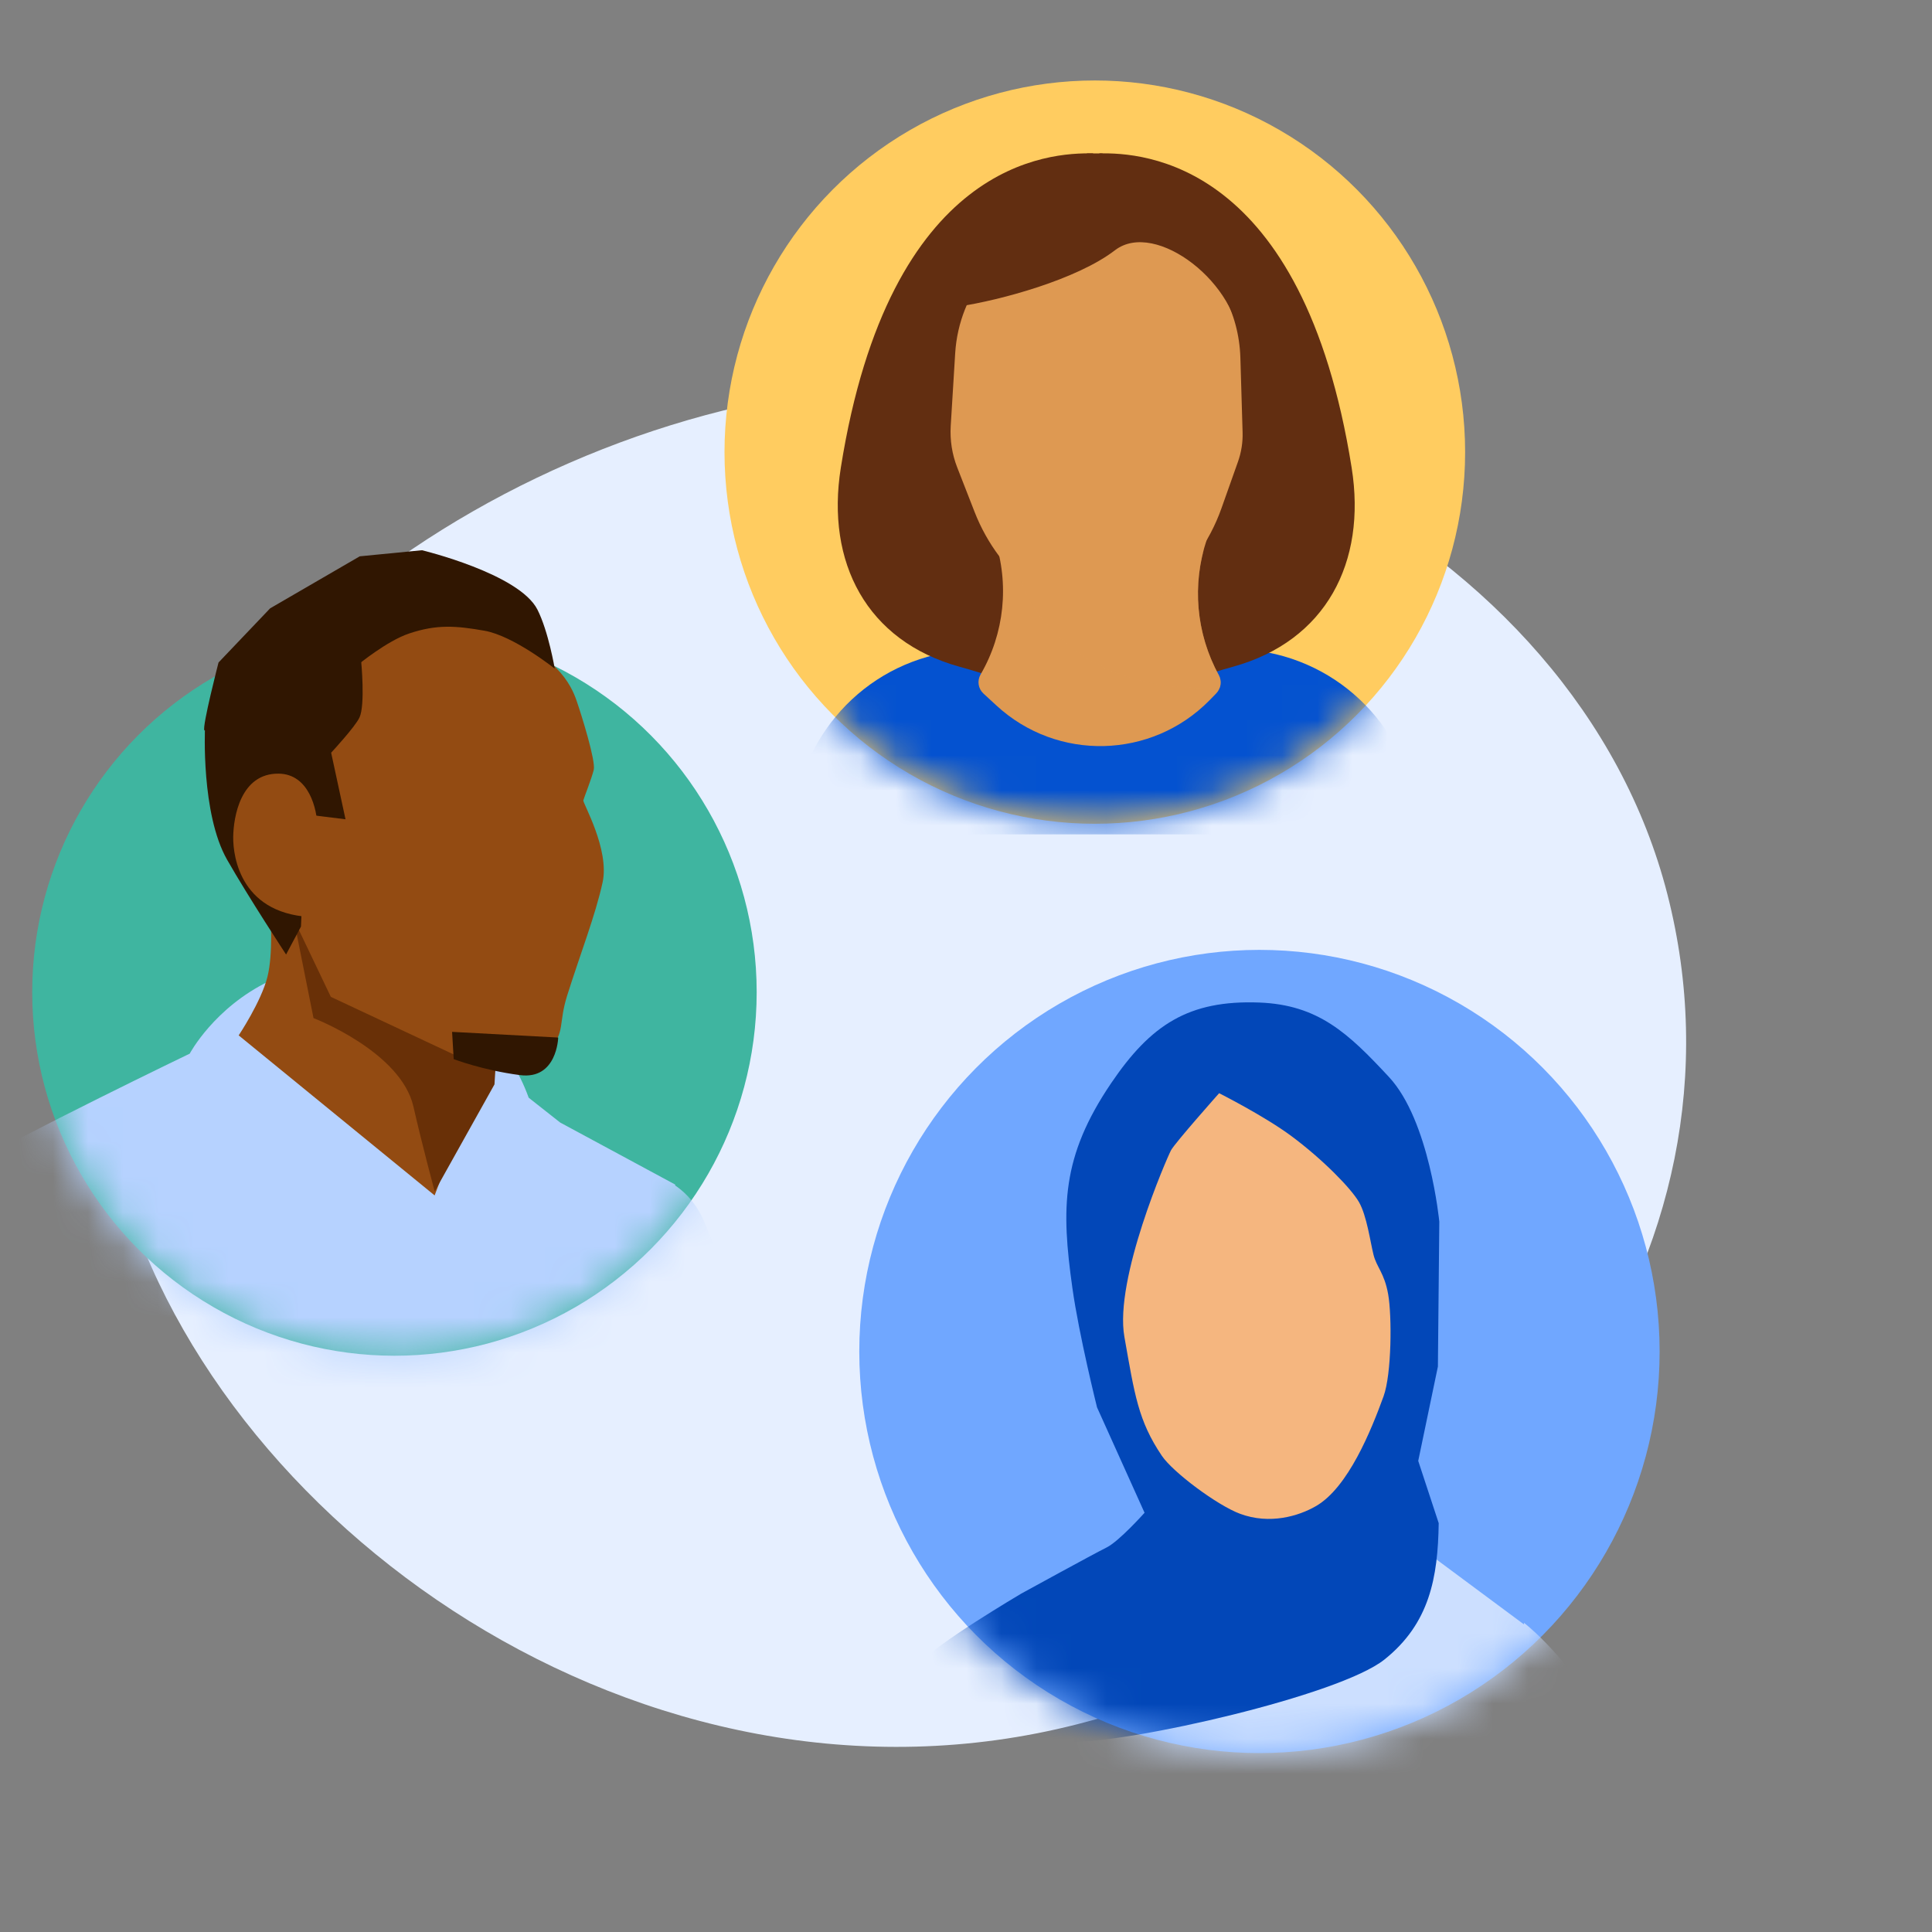
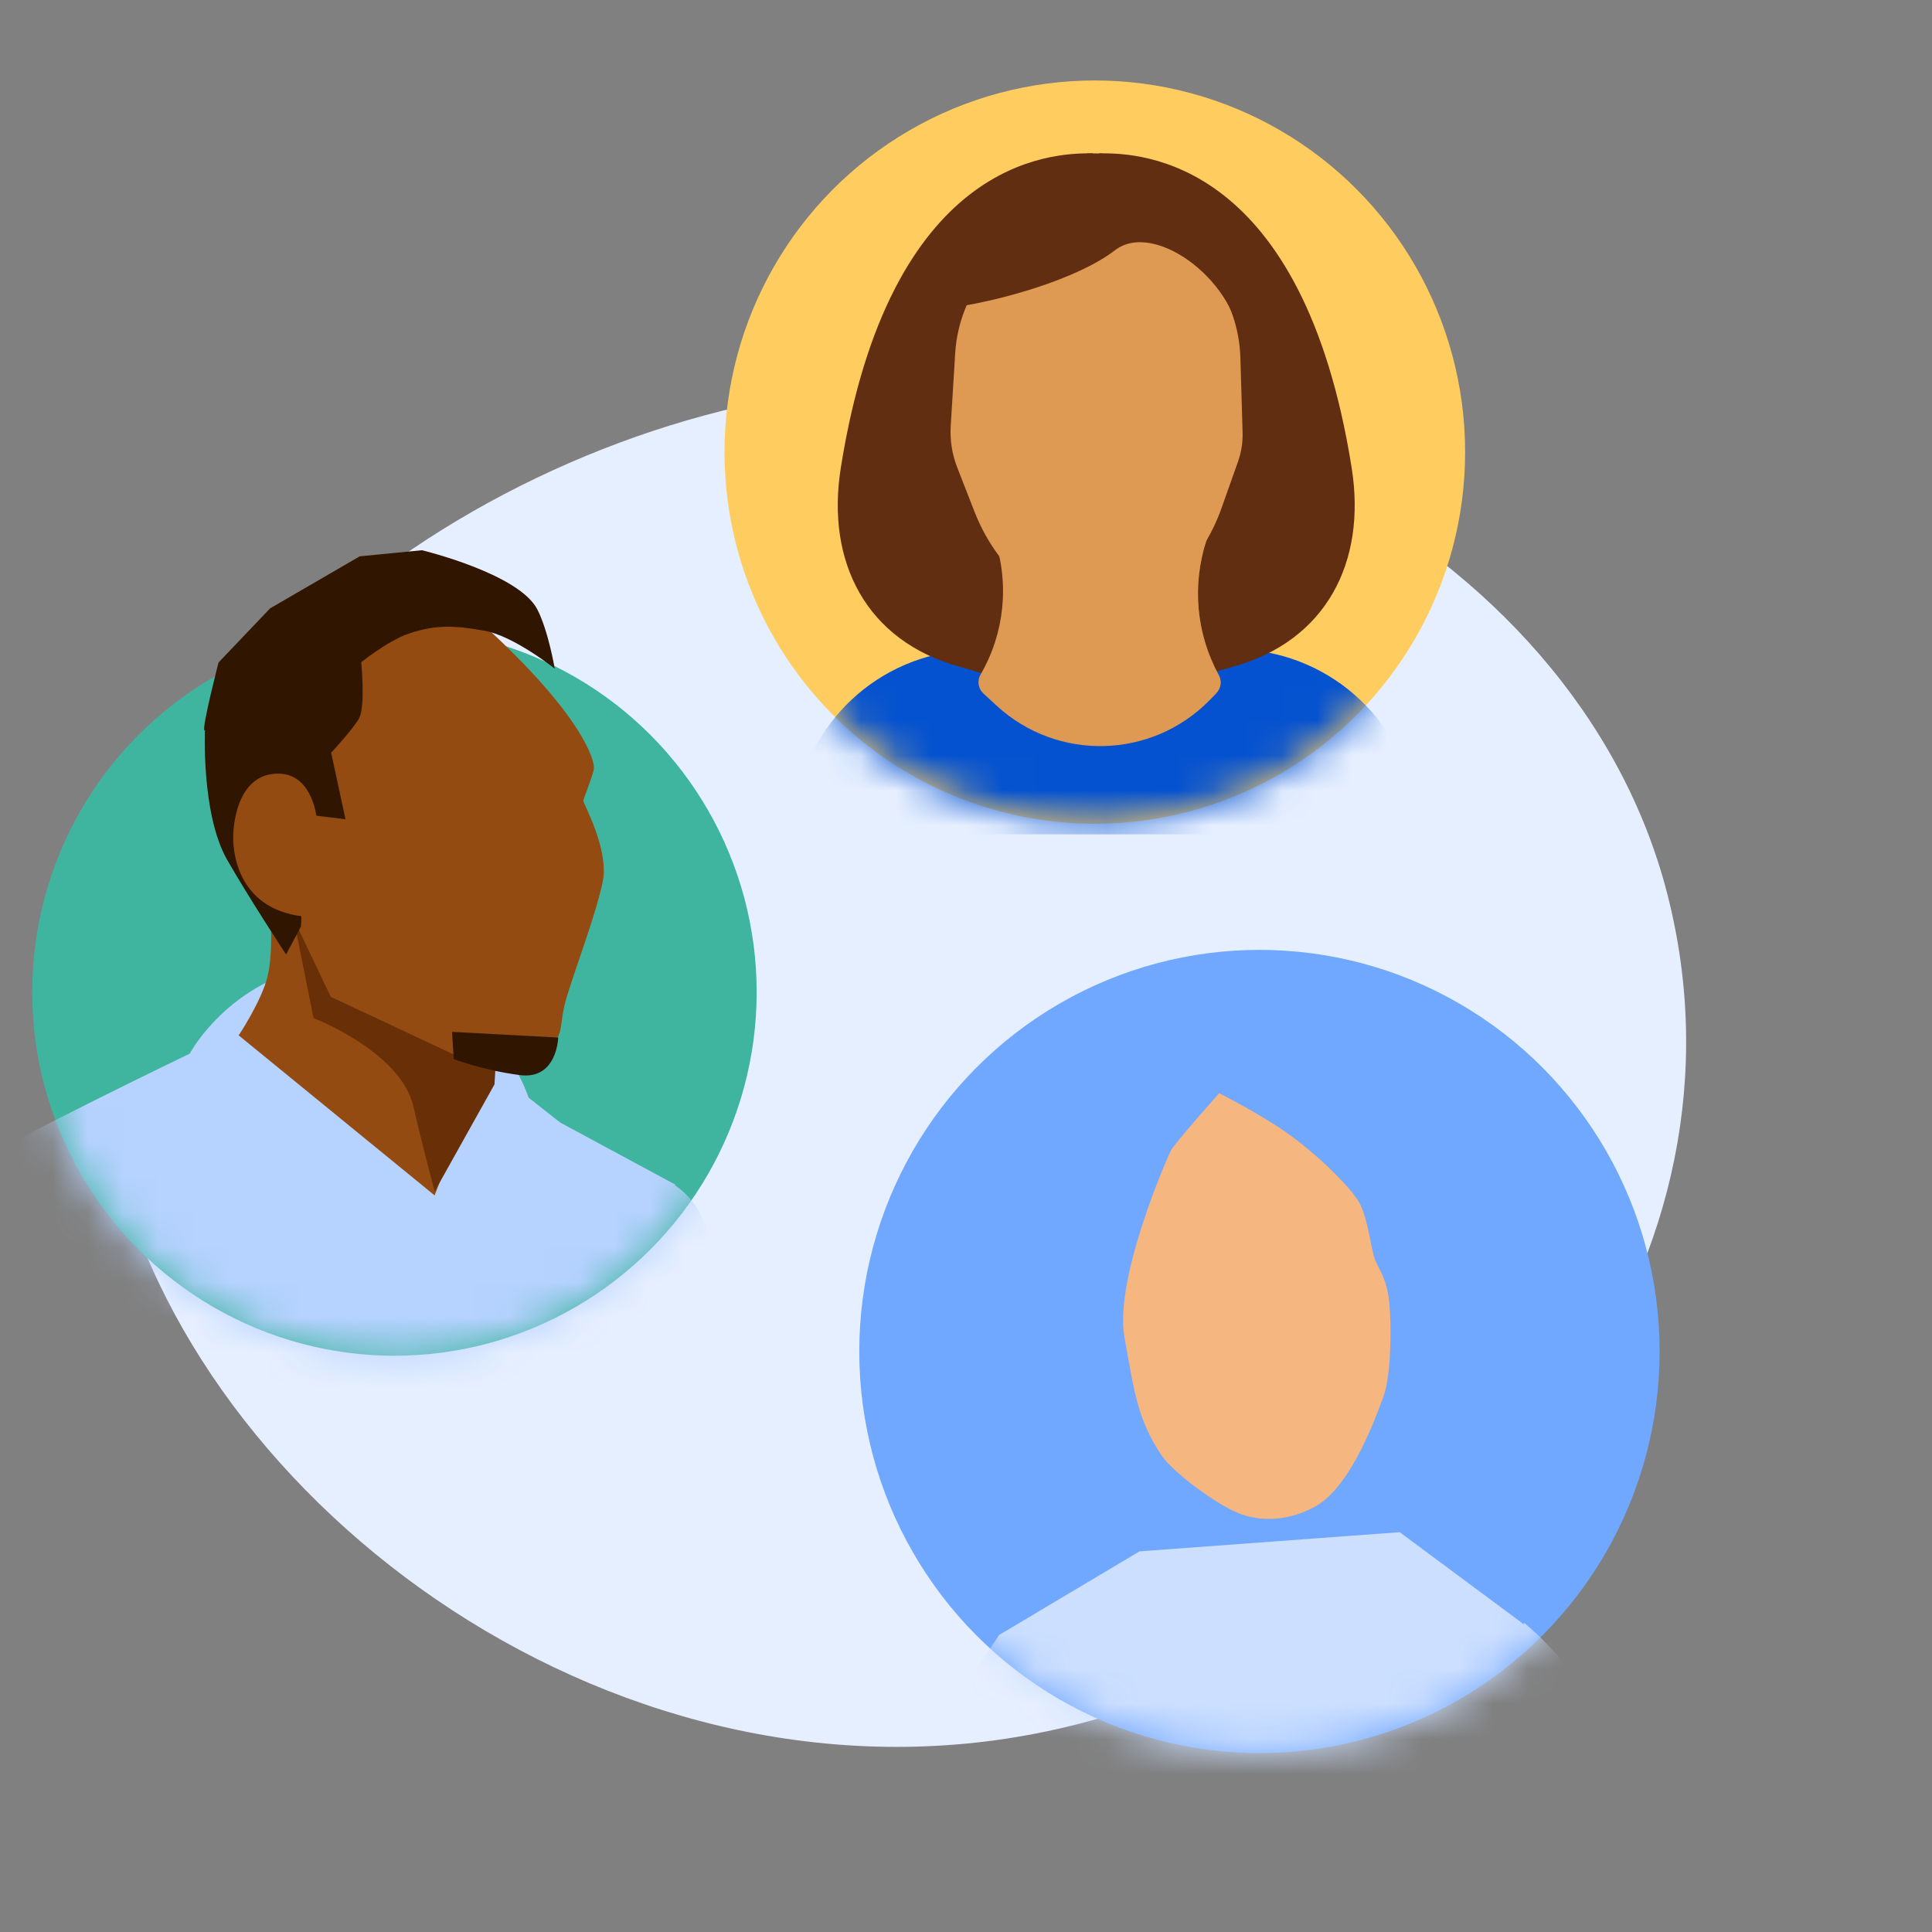
<svg xmlns="http://www.w3.org/2000/svg" width="55" height="55" viewBox="0 0 55 55" fill="none">
  <rect x="0" y="0" width="55" height="55" fill="#808080" stroke="none" />
  <g clip-path="url(#clip0_807_9859)">
    <path d="M47.468 25.461C50.061 35.592 42.985 45.933 30.673 49.084C18.36 52.234 5.915 43.374 3.323 33.242C0.731 23.111 10.461 14.004 21.075 11.571C32.406 8.973 44.876 15.33 47.468 25.461Z" fill="#E6EFFF" />
    <ellipse cx="31.167" cy="12.871" rx="10.542" ry="10.58" fill="#FFCC60" />
    <mask id="mask0_807_9859" style="mask-type:alpha" maskUnits="userSpaceOnUse" x="20" y="2" width="22" height="22">
      <ellipse cx="31.167" cy="12.871" rx="10.542" ry="10.58" fill="#087463" />
    </mask>
    <g mask="url(#mask0_807_9859)">
      <path d="M22.582 23.752C22.582 21.226 24.381 19.057 26.864 18.59L31.564 17.706L36.089 18.574C38.572 19.051 40.368 21.224 40.368 23.752H22.582Z" fill="#0452D0" />
    </g>
    <path d="M23.936 13.317C25.326 4.567 29.894 4.341 31.119 4.367L30.14 11.659L28.362 19.306C28.034 19.189 27.676 19.081 27.306 18.978C24.674 18.246 23.507 16.016 23.936 13.317Z" fill="#622E11" />
    <path d="M38.479 13.317C37.089 4.567 32.521 4.341 31.296 4.367L32.275 11.659L34.053 19.306C34.381 19.189 34.739 19.081 35.109 18.978C37.742 18.246 38.908 16.016 38.479 13.317Z" fill="#622E11" />
    <path d="M28.273 15.216H34.403L34.355 15.359C33.926 16.635 34.049 18.033 34.694 19.215C34.789 19.388 34.759 19.602 34.621 19.742L34.435 19.933C32.785 21.615 30.098 21.682 28.366 20.084L27.997 19.744C27.846 19.605 27.812 19.38 27.915 19.202C28.595 18.031 28.74 16.625 28.314 15.341L28.273 15.216Z" fill="#DE9952" />
    <g style="mix-blend-mode:multiply" opacity="0.5">
      <path fill-rule="evenodd" clip-rule="evenodd" d="M34.246 15.733C33.955 16.904 34.112 18.147 34.695 19.215C34.757 19.328 34.765 19.459 34.725 19.576C31.054 19.771 29.428 17.643 29.073 16.55L31.208 17.617C32.548 17.681 33.701 16.509 34.246 15.733Z" fill="#DE9952" />
    </g>
    <path d="M27.192 10.059C27.299 8.308 28.518 6.823 30.216 6.377C32.744 5.713 35.233 7.574 35.311 10.186L35.374 12.305C35.383 12.59 35.338 12.874 35.243 13.143L34.772 14.471C34.426 15.447 33.804 16.301 32.981 16.93L32.668 17.169C31.839 17.801 30.69 17.801 29.861 17.169L29.477 16.875C28.699 16.281 28.099 15.484 27.744 14.572L27.249 13.304C27.103 12.93 27.041 12.529 27.065 12.128L27.192 10.059Z" fill="#DE9952" />
    <path d="M31.741 7.124C30.656 7.958 28.48 8.547 27.295 8.725C27.413 7.272 28.397 5.079 31.385 5.079C34.373 5.079 35.595 7.272 35.832 8.369L35.298 9.881C35.298 8.102 32.897 6.235 31.741 7.124Z" fill="#622E11" />
    <path d="M30.941 4.367H31.385L31.919 5.257H30.763L30.941 4.367Z" fill="#622E11" />
    <ellipse cx="11.229" cy="28.245" rx="10.312" ry="10.35" fill="#3FB5A0" />
    <mask id="mask1_807_9859" style="mask-type:alpha" maskUnits="userSpaceOnUse" x="0" y="14" width="22" height="25">
      <path fill-rule="evenodd" clip-rule="evenodd" d="M18.092 14.52H4.067V20.799C2.125 22.681 0.917 25.322 0.917 28.245C0.917 33.961 5.534 38.595 11.229 38.595C16.925 38.595 21.542 33.961 21.542 28.245C21.542 25.174 20.209 22.415 18.092 20.52V14.52Z" fill="#C4C4C4" />
    </mask>
    <g mask="url(#mask1_807_9859)">
      <path d="M24.284 45.199L20.066 34.821C19.066 32.362 15.389 33.23 15.594 35.877C15.606 36.031 15.633 36.183 15.675 36.332L18.733 47.108C19.22 48.825 21.112 49.715 22.745 48.996C24.201 48.356 24.884 46.672 24.284 45.199Z" fill="#B6D2FF" />
      <path d="M15.051 31.25L15.947 31.956L19.223 33.723L18.447 37.308C18.447 37.308 20.317 47.404 21.279 52.494C17.556 52.656 11.496 52.494 11.496 52.494L3.727 51.583L-1.091 33.307C0.706 32.257 5.401 29.995 5.401 29.995C5.401 29.995 6.096 28.684 7.67 27.927C7.67 27.927 7.465 28.494 7.465 28.862C7.465 29.23 7.452 29.497 7.901 29.875C8.349 30.254 9.952 31.409 9.952 31.409C9.952 31.409 11.176 31.509 12.331 33.52L13.617 30.393L13.806 29.836L13.468 29.159C13.488 29.198 14.454 29.607 15.051 31.25Z" fill="#B6D2FF" />
      <path d="M-2.652 34.528L-1.077 33.248L1.389 41.881L3.476 51.414L-6.864 46.529L-4.577 37.538C-4.276 36.354 -3.601 35.299 -2.652 34.528Z" fill="#FFCC60" />
      <path d="M7.613 27.811C7.782 27.136 7.7 26.058 7.7 26.058H13.541L13.804 30.264L12.373 34.031L6.795 29.475C6.795 29.475 7.434 28.518 7.613 27.811Z" fill="#934B12" />
      <path d="M-0.318 36.284L1.864 46.149" stroke="#361B07" stroke-width="0.367" />
      <path d="M11.77 31.505C11.414 29.938 8.925 28.983 8.925 28.983L8.358 26.147L14.143 29.793L14.077 30.87L12.375 33.917C12.375 33.917 12.022 32.614 11.77 31.505Z" fill="#693007" />
-       <path d="M10.206 18.756C10.206 18.756 11.952 17.26 13.899 17.915C15.847 18.57 16.264 19.513 16.413 19.944C16.561 20.374 16.963 21.666 16.903 21.915C16.843 22.163 16.623 22.713 16.606 22.786C16.588 22.858 17.358 24.181 17.155 25.118C16.951 26.056 16.518 27.161 16.148 28.335C15.891 29.148 16.096 29.382 15.643 29.877C14.948 30.637 13.065 30.088 13.065 30.088L9.418 28.378L8.18 25.785L8.672 22.761L8.84 21.653C8.832 21.64 9.678 20.391 10.206 18.756Z" fill="#934B12" />
+       <path d="M10.206 18.756C10.206 18.756 11.952 17.26 13.899 17.915C16.561 20.374 16.963 21.666 16.903 21.915C16.843 22.163 16.623 22.713 16.606 22.786C16.588 22.858 17.358 24.181 17.155 25.118C16.951 26.056 16.518 27.161 16.148 28.335C15.891 29.148 16.096 29.382 15.643 29.877C14.948 30.637 13.065 30.088 13.065 30.088L9.418 28.378L8.18 25.785L8.672 22.761L8.84 21.653C8.832 21.64 9.678 20.391 10.206 18.756Z" fill="#934B12" />
      <path d="M7.805 18.069C7.857 18.081 7.914 18.073 7.947 18.026C8.763 17.28 10.094 16.855 10.106 16.847C10.189 16.823 10.232 16.735 10.211 16.642C10.187 16.559 10.098 16.516 10.005 16.537C9.946 16.556 8.592 16.986 7.731 17.788C7.661 17.848 7.659 17.946 7.72 18.015C7.754 18.056 7.785 18.064 7.805 18.069Z" fill="#1E6DEB" />
      <path d="M10.234 20.425C10.401 20.066 10.283 18.84 10.283 18.84L5.836 20.73C5.836 20.73 5.719 23.166 6.465 24.474C7.075 25.544 8.144 27.173 8.144 27.173L8.568 26.377L8.705 23.184L9.836 23.323L9.427 21.428C9.427 21.428 10.109 20.694 10.234 20.425Z" fill="#301601" />
      <path d="M15.299 17.353C15.615 17.977 15.792 19.035 15.792 19.035C15.792 19.035 14.624 18.101 13.79 17.955C12.983 17.814 12.437 17.768 11.642 18.036C11.015 18.247 10.198 18.919 10.198 18.919C10.198 18.919 5.887 20.891 5.818 20.791C5.749 20.691 6.221 18.86 6.221 18.86L7.69 17.318L10.242 15.837L12.013 15.664C12.013 15.664 14.778 16.329 15.299 17.353Z" fill="#301601" />
      <path d="M9.036 23.54L9.007 26.111C6.861 26.087 6.633 24.403 6.639 23.829C6.646 23.256 6.85 22.012 7.932 22.024C8.798 22.034 9.029 23.039 9.036 23.54Z" fill="#934B12" />
      <path d="M12.87 29.375L15.891 29.537C15.891 29.537 15.86 30.744 14.802 30.606C13.744 30.468 12.916 30.151 12.916 30.151L12.87 29.375Z" fill="#301601" />
    </g>
    <ellipse rx="11.392" ry="11.433" transform="matrix(-1 0 0 1 35.854 38.474)" fill="#70A7FF" />
    <mask id="mask2_807_9859" style="mask-type:alpha" maskUnits="userSpaceOnUse" x="24" y="27" width="24" height="23">
      <ellipse rx="11.392" ry="11.433" transform="matrix(-1 0 0 1 35.854 38.474)" fill="#09856F" />
    </mask>
    <g mask="url(#mask2_807_9859)">
      <path d="M32.439 44.164L28.44 46.546L26.102 50.108C24.398 55.721 23.589 65.95 23.589 65.95L46.053 65.71L45.385 60.993L51.211 59.46C51.211 59.46 46.803 48.961 43.386 46.197V46.245L39.847 43.618L32.439 44.164Z" fill="#CCDFFF" />
-       <path d="M31.23 40.064C31.23 40.064 30.718 38.014 30.53 36.676C30.208 34.389 30.21 32.935 31.631 30.837C32.756 29.176 33.834 28.465 35.848 28.54C37.53 28.604 38.383 29.414 39.541 30.66C40.699 31.905 40.974 34.78 40.974 34.78L40.934 38.903L40.374 41.589L40.957 43.361C40.934 44.907 40.699 46.218 39.41 47.245C38.121 48.272 32.166 49.617 30.53 49.583C29.481 49.562 27.894 49.256 27.516 49.254C27.138 49.253 26.343 49.999 26.168 50.195C26.057 50.32 25.68 51.754 25.421 52.78C25.374 52.967 25.109 52.943 25.1 52.751C25.058 51.84 25.032 50.615 25.163 50.195C25.381 49.496 26.01 47.716 26.277 47.289C26.544 46.862 29.074 45.366 29.074 45.366C29.074 45.366 31.141 44.232 31.5 44.055C31.859 43.878 32.583 43.065 32.583 43.065L31.23 40.064Z" fill="#0247B8" />
      <path d="M34.706 31.121C34.706 31.121 33.445 32.54 33.335 32.748C33.225 32.955 31.717 36.407 32.009 38.057C32.301 39.708 32.402 40.445 33.075 41.443C33.393 41.914 34.653 42.853 35.301 43.094C36.148 43.409 36.974 43.159 37.464 42.875C38.382 42.344 39.037 40.712 39.387 39.751C39.619 39.112 39.627 37.456 39.518 36.844C39.409 36.232 39.19 36.08 39.1 35.716C39.009 35.352 38.91 34.61 38.688 34.222C38.465 33.834 37.661 33.009 36.765 32.343C35.992 31.769 34.706 31.121 34.706 31.121Z" fill="#F5B67F" />
    </g>
  </g>
  <defs>
    <clipPath id="clip0_807_9859">
      <rect width="55" height="55" fill="white" />
    </clipPath>
  </defs>
</svg>